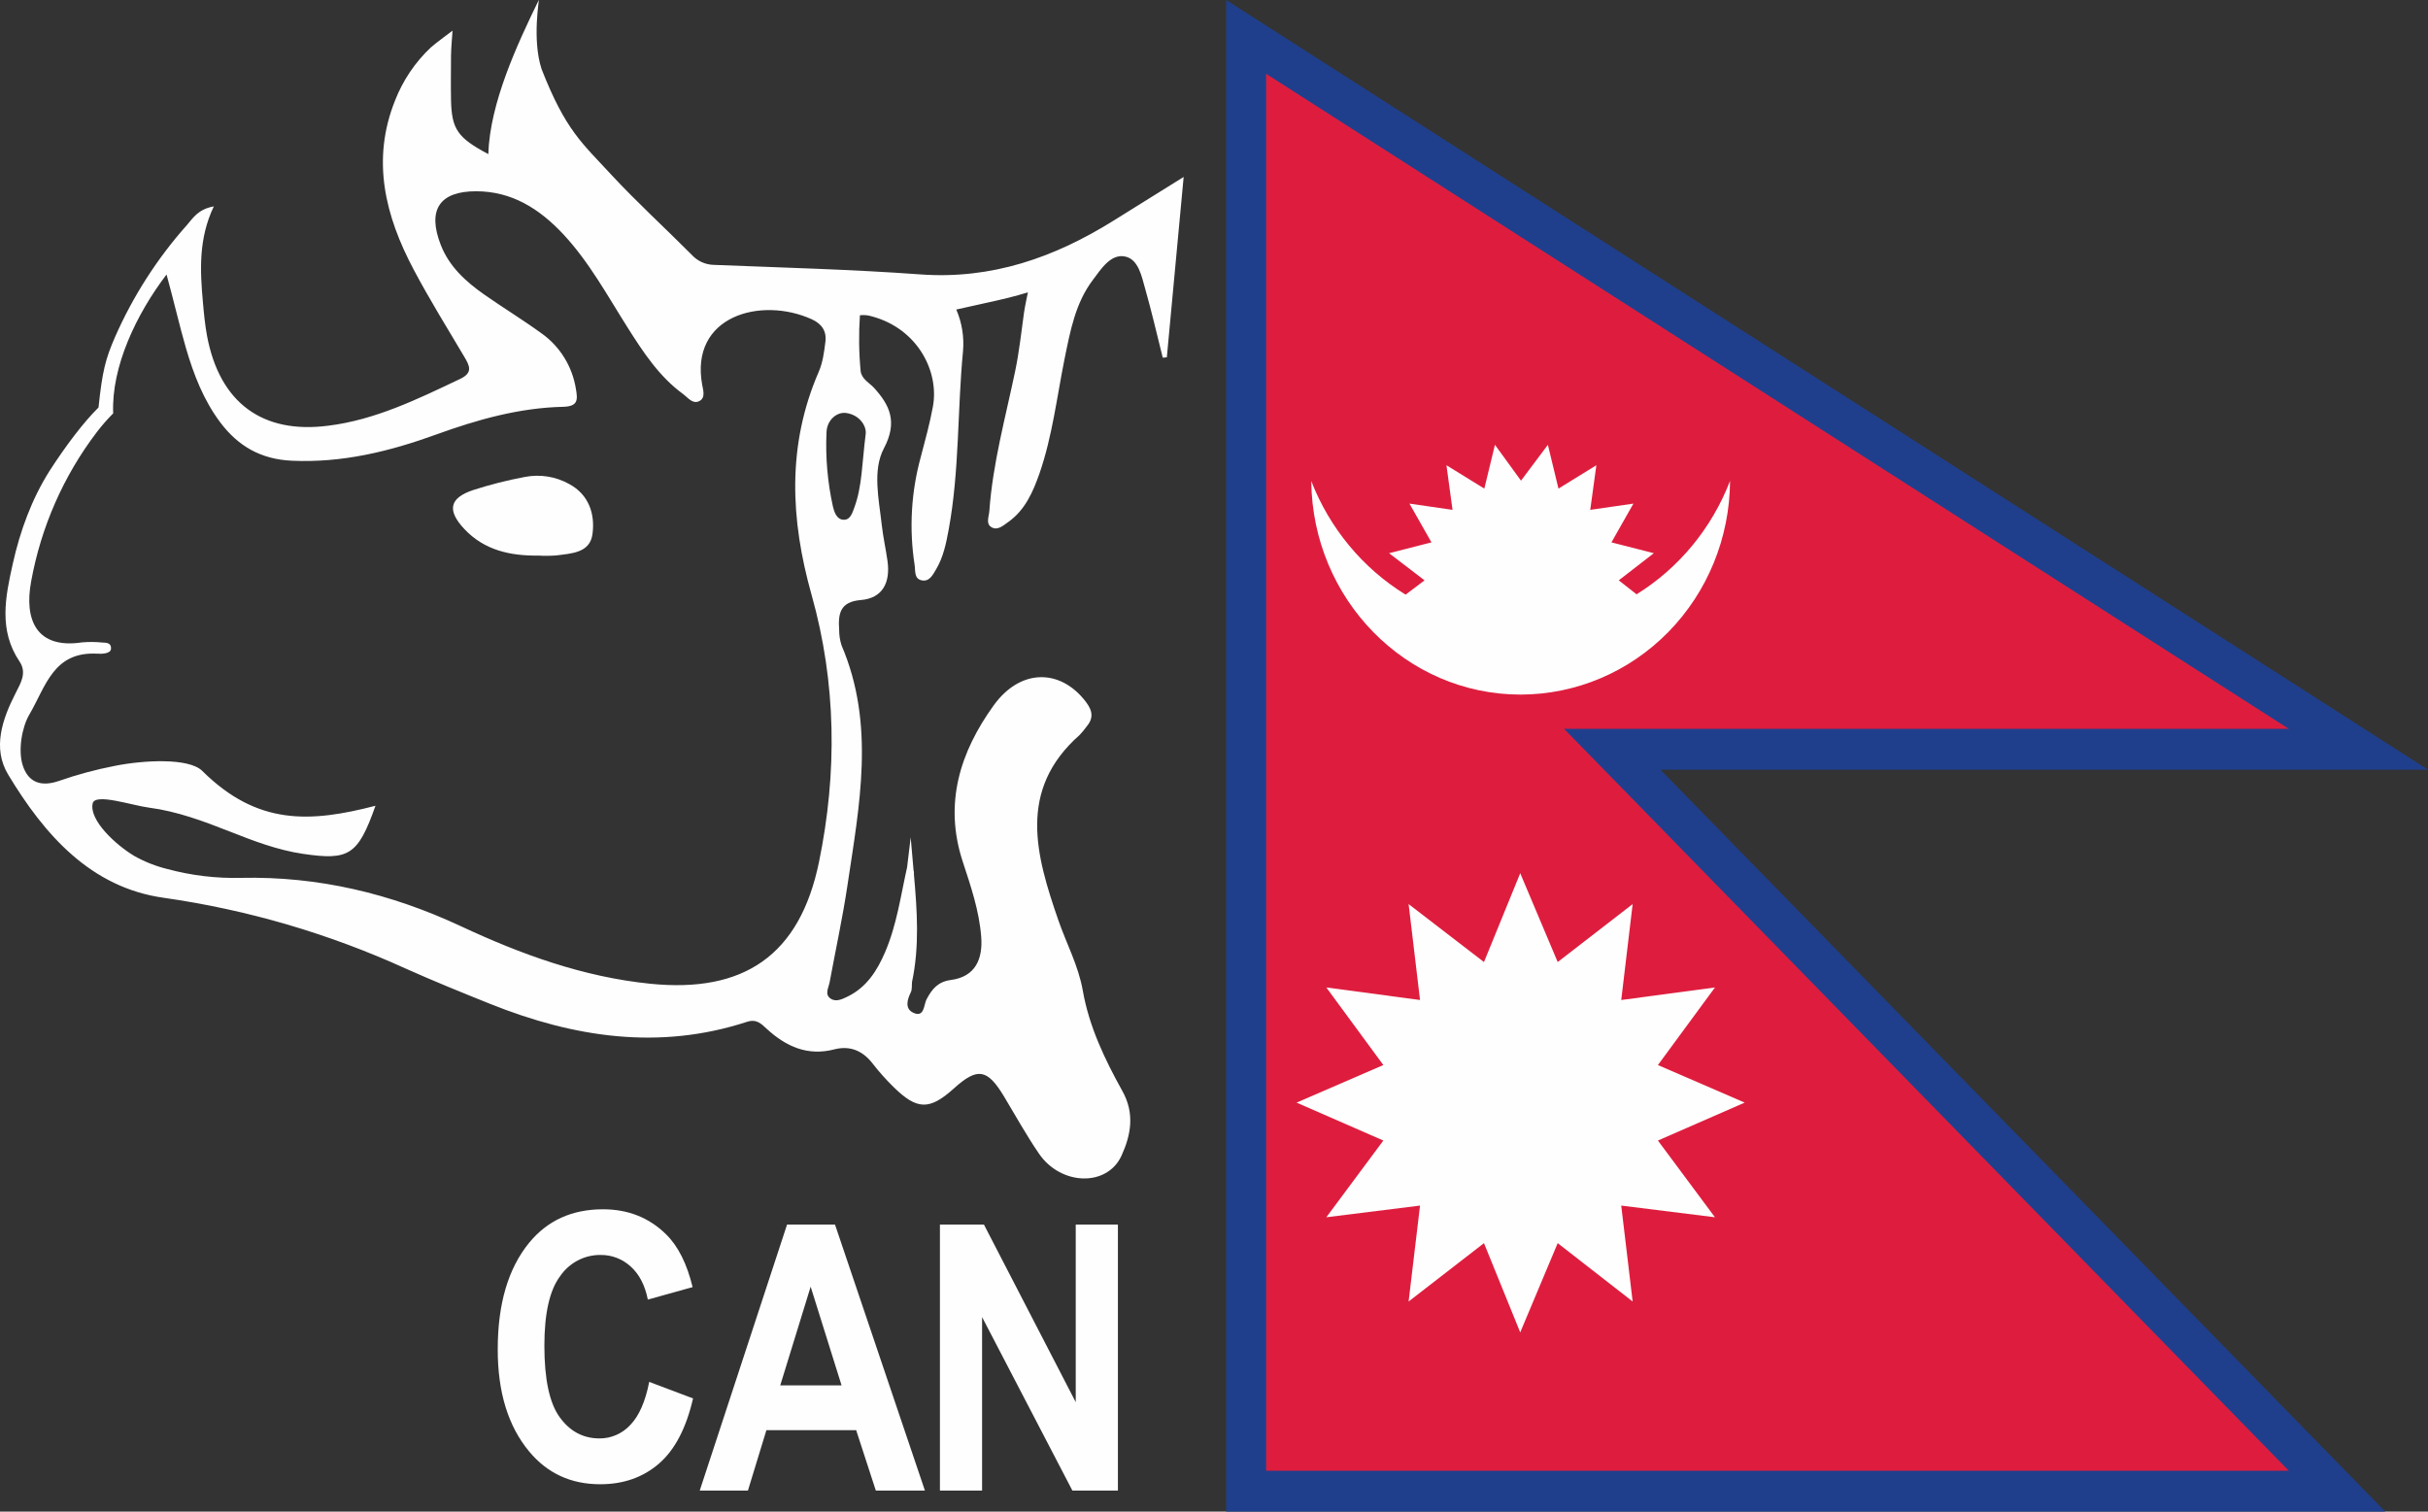
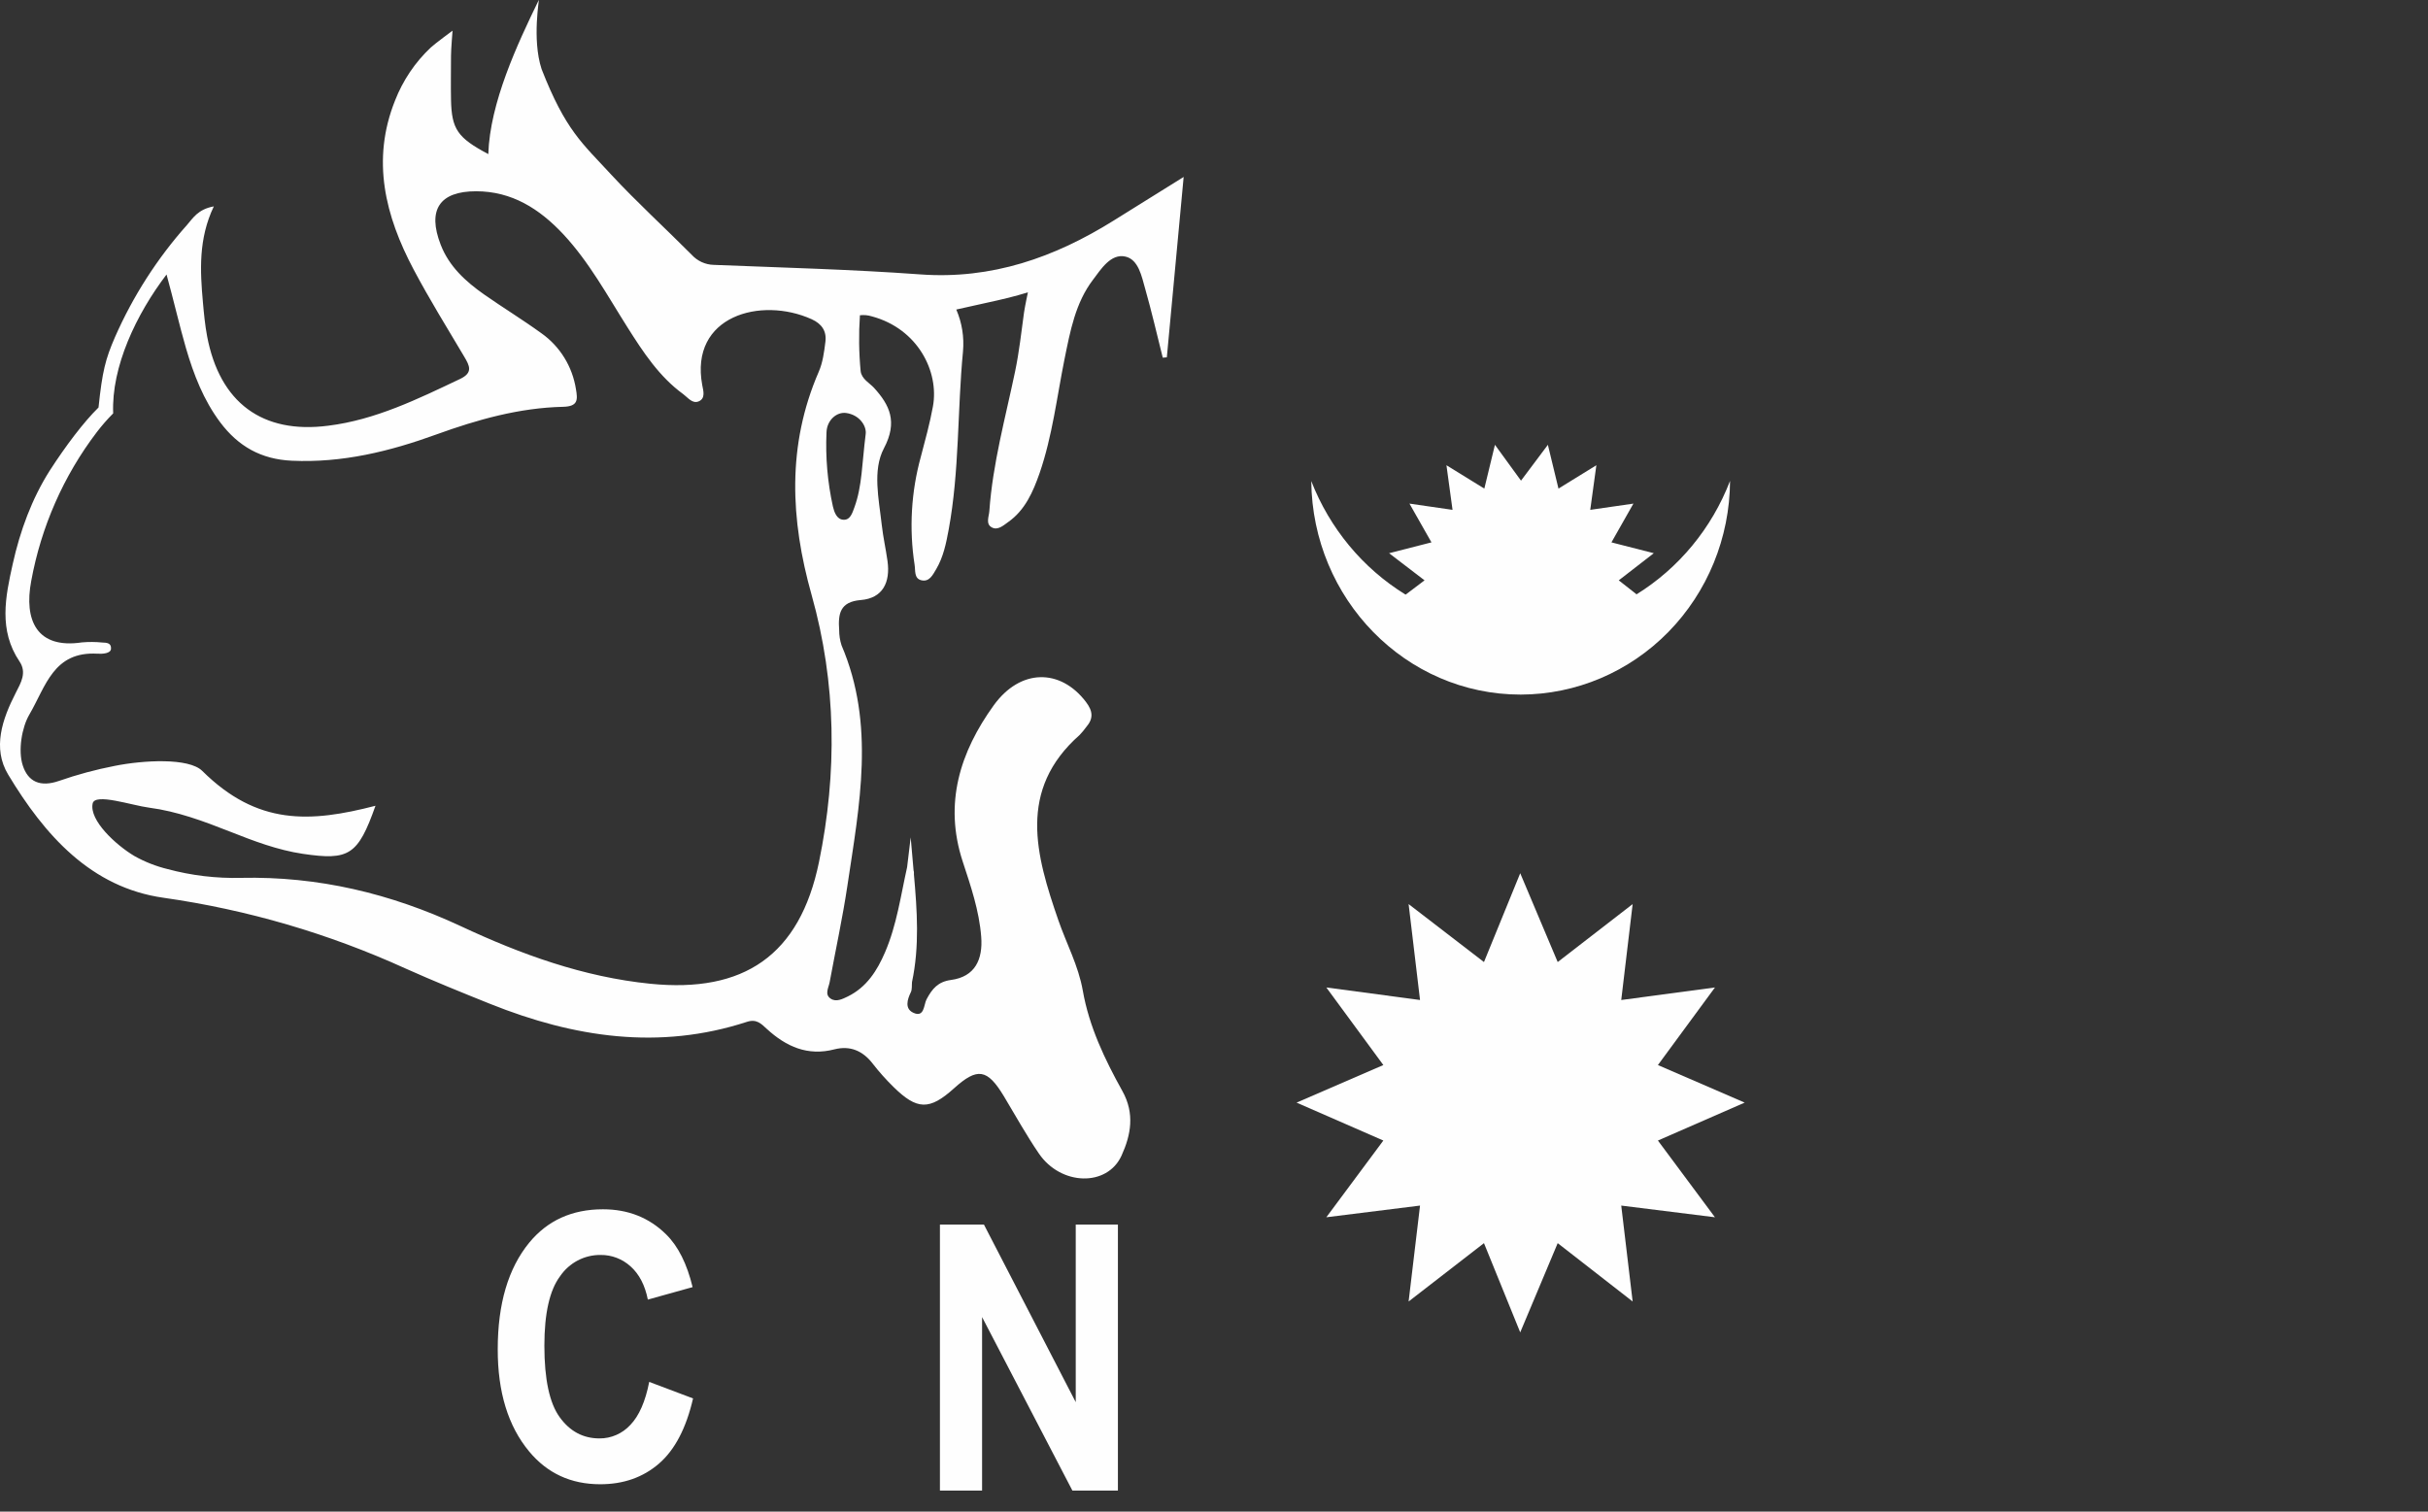
<svg xmlns="http://www.w3.org/2000/svg" width="106" height="66" viewBox="0 0 106 66" fill="none">
  <rect x="0" y="0" width="106" height="66" fill="#333333" stroke="none" />
  <g id="White Logo 2" clip-path="url(#clip0_792_714)">
    <path id="Vector" d="M41.035 65.08V53.467H42.956L46.964 61.221V53.467H48.805V65.08H46.817L42.875 57.506V65.08H41.035Z" fill="#FEFEFE" />
-     <path id="Vector_2" d="M40.379 65.08H38.236L37.378 62.444H33.459L32.653 65.08H30.549L34.361 53.467H36.454L40.379 65.08ZM36.741 60.489L35.391 56.179L34.063 60.489H36.741Z" fill="#FEFEFE" />
    <path id="Vector_3" d="M28.343 60.336L30.257 61.058C29.958 62.356 29.461 63.306 28.766 63.906C28.071 64.506 27.216 64.806 26.201 64.805C24.925 64.805 23.891 64.327 23.098 63.37C22.182 62.265 21.726 60.777 21.73 58.907C21.73 56.927 22.188 55.377 23.104 54.258C23.903 53.286 24.976 52.8 26.324 52.8C27.421 52.8 28.339 53.164 29.079 53.893C29.606 54.411 29.992 55.179 30.237 56.198L28.283 56.743C28.158 56.116 27.908 55.634 27.534 55.298C27.172 54.967 26.702 54.787 26.216 54.794C25.87 54.791 25.529 54.873 25.221 55.035C24.913 55.197 24.649 55.433 24.451 55.723C23.994 56.335 23.766 57.346 23.766 58.756C23.766 60.22 23.988 61.26 24.434 61.877C24.879 62.494 25.457 62.803 26.169 62.804C26.422 62.806 26.672 62.755 26.905 62.653C27.137 62.552 27.347 62.402 27.52 62.214C27.901 61.818 28.175 61.193 28.343 60.336Z" fill="#FEFEFE" />
    <path id="Vector_4" d="M48.623 9.628C46.034 11.245 43.292 12.208 40.182 11.981C37.175 11.762 34.169 11.686 31.163 11.565C30.979 11.561 30.799 11.519 30.631 11.442C30.464 11.364 30.314 11.254 30.19 11.116C29.027 9.946 27.809 8.837 26.682 7.623C25.414 6.247 24.693 5.695 23.644 3.016C23.212 1.698 23.567 -0.126 23.519 0.007C22.583 1.932 21.39 4.481 21.318 6.728C19.969 6.013 19.717 5.638 19.69 4.352C19.677 3.714 19.69 3.067 19.69 2.424C19.69 2.168 19.757 1.339 19.757 1.339C19.757 1.339 18.991 1.903 18.807 2.074C18.123 2.717 17.59 3.509 17.246 4.39C16.204 6.996 16.819 9.43 18.059 11.769C18.745 13.063 19.518 14.312 20.267 15.573C20.505 15.973 20.658 16.274 20.086 16.546C18.233 17.425 16.388 18.332 14.331 18.587C11.45 18.961 9.592 17.579 9.042 14.682C8.952 14.201 8.904 13.71 8.861 13.221C8.735 11.827 8.658 10.431 9.335 9.011C8.64 9.138 8.428 9.521 8.164 9.822C6.87 11.274 5.81 12.925 5.022 14.714C4.602 15.679 4.466 16.215 4.301 17.792C3.651 18.43 2.873 19.461 2.171 20.548C1.39 21.777 0.877 23.18 0.557 24.619C0.236 26.058 -0.07 27.515 0.854 28.884C1.177 29.366 0.916 29.807 0.687 30.253C0.098 31.401 -0.339 32.664 0.356 33.819C1.942 36.454 3.969 38.757 7.151 39.2C10.793 39.719 14.345 40.758 17.703 42.286C18.924 42.833 20.166 43.337 21.408 43.835C25.059 45.297 28.778 45.865 32.608 44.616C33.027 44.479 33.228 44.694 33.476 44.923C34.321 45.698 35.261 46.12 36.431 45.816C37.108 45.644 37.664 45.874 38.101 46.442C38.378 46.798 38.678 47.135 38.999 47.45C40.035 48.471 40.577 48.485 41.649 47.519C42.673 46.596 43.104 46.666 43.828 47.866C44.33 48.703 44.807 49.563 45.357 50.368C46.316 51.772 48.339 51.827 48.963 50.456C49.374 49.555 49.547 48.62 49.002 47.64C48.236 46.262 47.55 44.833 47.272 43.251C47.08 42.16 46.554 41.193 46.2 40.165C45.225 37.344 44.412 34.492 47.134 32.09C47.237 31.981 47.334 31.866 47.422 31.744C47.74 31.374 47.718 31.053 47.41 30.648C46.297 29.183 44.547 29.181 43.381 30.799C41.916 32.832 41.198 35.075 42.028 37.612C42.38 38.686 42.75 39.762 42.837 40.903C42.913 41.889 42.571 42.647 41.517 42.787C40.95 42.864 40.697 43.17 40.451 43.632C40.326 43.861 40.365 44.456 39.863 44.214C39.497 44.036 39.605 43.65 39.765 43.321C39.826 43.193 39.801 43.026 39.816 42.877C40.148 41.317 40.039 39.754 39.9 38.184V38.102C39.901 38.068 39.895 38.035 39.884 38.003C39.84 37.524 39.796 37.042 39.758 36.561C39.706 36.993 39.654 37.427 39.602 37.862C39.324 39.108 39.15 40.385 38.642 41.57C38.295 42.38 37.838 43.101 37.014 43.507C36.782 43.619 36.504 43.762 36.27 43.605C35.984 43.421 36.176 43.127 36.221 42.88C36.48 41.477 36.786 40.073 36.998 38.654C37.521 35.151 38.219 31.636 36.74 28.178C36.67 27.962 36.635 27.735 36.636 27.508C36.586 26.806 36.665 26.273 37.58 26.199C38.541 26.12 38.877 25.425 38.746 24.493C38.672 23.968 38.555 23.45 38.496 22.926C38.371 21.796 38.081 20.537 38.59 19.574C39.201 18.417 38.84 17.683 38.155 16.931C37.972 16.73 37.611 16.548 37.573 16.2C37.496 15.39 37.486 14.576 37.542 13.765C37.714 13.745 37.888 13.76 38.054 13.811C40.068 14.347 41.006 16.224 40.73 17.742C40.595 18.483 40.394 19.211 40.202 19.94C39.778 21.475 39.685 23.086 39.929 24.661C39.969 24.904 39.901 25.251 40.212 25.332C40.572 25.427 40.723 25.1 40.875 24.845C41.185 24.317 41.306 23.723 41.416 23.127C41.891 20.553 41.792 17.931 42.042 15.344C42.098 14.719 41.997 14.089 41.749 13.515C41.749 13.515 42.877 13.26 43.538 13.117C44.199 12.974 44.876 12.765 44.876 12.765C44.876 12.765 44.75 13.347 44.707 13.64C44.589 14.498 44.495 15.361 44.319 16.207C43.896 18.235 43.339 20.237 43.192 22.316C43.176 22.556 43.018 22.88 43.305 23.03C43.562 23.166 43.806 22.942 44.01 22.797C44.753 22.275 45.1 21.477 45.388 20.652C45.943 19.04 46.139 17.346 46.473 15.684C46.723 14.462 46.947 13.22 47.725 12.204C48.057 11.768 48.493 11.056 49.133 11.203C49.706 11.33 49.846 12.082 49.99 12.587C50.276 13.589 50.509 14.606 50.763 15.617L50.941 15.601C51.178 13.059 51.414 10.518 51.675 7.726L48.623 9.628ZM35.755 37.638C34.914 41.722 32.467 43.362 28.396 42.953C25.465 42.658 22.747 41.668 20.116 40.438C17.055 39.009 13.887 38.255 10.52 38.329C9.44 38.356 8.361 38.227 7.316 37.946C6.812 37.823 6.325 37.632 5.871 37.378C5.053 36.891 3.888 35.814 4.045 35.081C4.147 34.613 5.745 35.164 6.512 35.264C7.726 35.422 8.884 35.854 10.029 36.305C11.068 36.715 12.111 37.115 13.224 37.28C15.24 37.578 15.627 37.341 16.393 35.181C13.536 35.921 11.238 36.046 8.831 33.66C8.242 33.077 6.254 33.19 5.009 33.44C4.184 33.6 3.371 33.819 2.576 34.096C1.753 34.381 1.223 34.129 0.994 33.422C0.781 32.765 0.955 31.755 1.28 31.202C2.005 29.959 2.331 28.429 4.26 28.542C4.478 28.554 4.83 28.535 4.846 28.331C4.867 28.064 4.644 28.061 4.47 28.054C4.173 28.024 3.874 28.022 3.577 28.048C1.604 28.343 1.04 27.078 1.363 25.368C1.795 23.003 2.774 20.777 4.22 18.876C4.442 18.584 4.683 18.308 4.941 18.049C4.857 16.007 5.956 13.71 7.271 11.985C7.583 13.118 7.847 14.267 8.115 15.187C8.454 16.349 8.887 17.472 9.618 18.445C10.403 19.487 11.397 20.055 12.743 20.116C14.946 20.217 17.015 19.709 19.057 18.967C20.847 18.319 22.674 17.805 24.583 17.762C25.243 17.746 25.223 17.45 25.144 16.99C25.067 16.501 24.895 16.034 24.636 15.615C24.378 15.197 24.039 14.836 23.641 14.554C22.825 13.962 21.963 13.436 21.135 12.857C20.334 12.293 19.612 11.643 19.24 10.687C18.649 9.166 19.184 8.35 20.786 8.351C22.344 8.351 23.549 9.116 24.584 10.219C25.72 11.435 26.512 12.899 27.394 14.292C28.078 15.374 28.779 16.446 29.829 17.21C30.029 17.357 30.226 17.639 30.5 17.526C30.811 17.398 30.704 17.057 30.659 16.82C30.096 13.792 33.22 12.934 35.44 13.94C35.87 14.136 36.092 14.45 36.036 14.915C35.979 15.379 35.92 15.826 35.745 16.23C34.351 19.442 34.505 22.684 35.433 25.978C36.517 29.833 36.555 33.749 35.755 37.638ZM37.792 18.965C37.63 20.241 37.64 21.231 37.3 22.155C37.212 22.391 37.122 22.718 36.813 22.693C36.527 22.672 36.42 22.357 36.362 22.112C36.128 21.051 36.034 19.963 36.083 18.877C36.1 18.343 36.528 17.977 36.938 18.032C37.535 18.113 37.846 18.615 37.792 18.965Z" fill="#FEFEFE" />
-     <path id="Vector_5" d="M24.849 21.133C24.258 20.804 23.572 20.695 22.911 20.825C22.148 20.968 21.395 21.159 20.656 21.397C19.626 21.743 19.504 22.274 20.267 23.093C21.143 24.029 22.285 24.273 23.502 24.258C23.761 24.273 24.02 24.271 24.277 24.252C24.934 24.166 25.753 24.148 25.865 23.326C25.986 22.46 25.718 21.6 24.849 21.133Z" fill="#FEFEFE" />
-     <path id="Vector_6" d="M104.134 66H53.531V0L106.001 33.606H72.49L104.134 66ZM57.022 62.43H95.714L64.074 30.037H93.848L57.018 6.444L57.022 62.43Z" fill="#1F3F8D" />
-     <path id="Vector_7" fill-rule="evenodd" clip-rule="evenodd" d="M55.275 3.222V64.215H99.921L68.282 31.822H99.921L55.275 3.222Z" fill="#DE1D3E" />
    <path id="Vector_8" fill-rule="evenodd" clip-rule="evenodd" d="M68.005 42.005L71.277 39.474L70.779 43.662L74.87 43.115L72.38 46.502L76.168 48.142L72.38 49.798L74.87 53.148L70.779 52.638L71.277 56.826L68.005 54.278L66.369 58.174L64.786 54.278L61.496 56.826L61.995 52.638L57.904 53.148L60.393 49.798L56.605 48.142L60.393 46.502L57.904 43.115L61.995 43.662L61.496 39.474L64.786 42.005L66.369 38.127L68.005 42.005Z" fill="#FEFEFE" />
    <path id="Vector_9" fill-rule="evenodd" clip-rule="evenodd" d="M75.529 21.004C75.516 23.479 74.547 25.849 72.835 27.595C71.122 29.342 68.804 30.324 66.387 30.327C61.372 30.327 57.297 26.157 57.246 21.004C58.051 23.07 59.494 24.81 61.355 25.957H61.374L62.192 25.339L60.644 24.154L62.494 23.681L61.533 21.988L63.414 22.261L63.148 20.313L64.802 21.333L65.265 19.421L66.403 20.986L67.576 19.421L68.039 21.333L69.693 20.313L69.426 22.261L71.311 21.988L70.351 23.681L72.2 24.154L70.671 25.339L71.436 25.939V25.957C73.292 24.809 74.729 23.069 75.526 21.004H75.529Z" fill="#FEFEFE" />
  </g>
  <defs>
    <clipPath id="clip0_792_714">
      <rect width="106" height="66" fill="white" />
    </clipPath>
  </defs>
</svg>